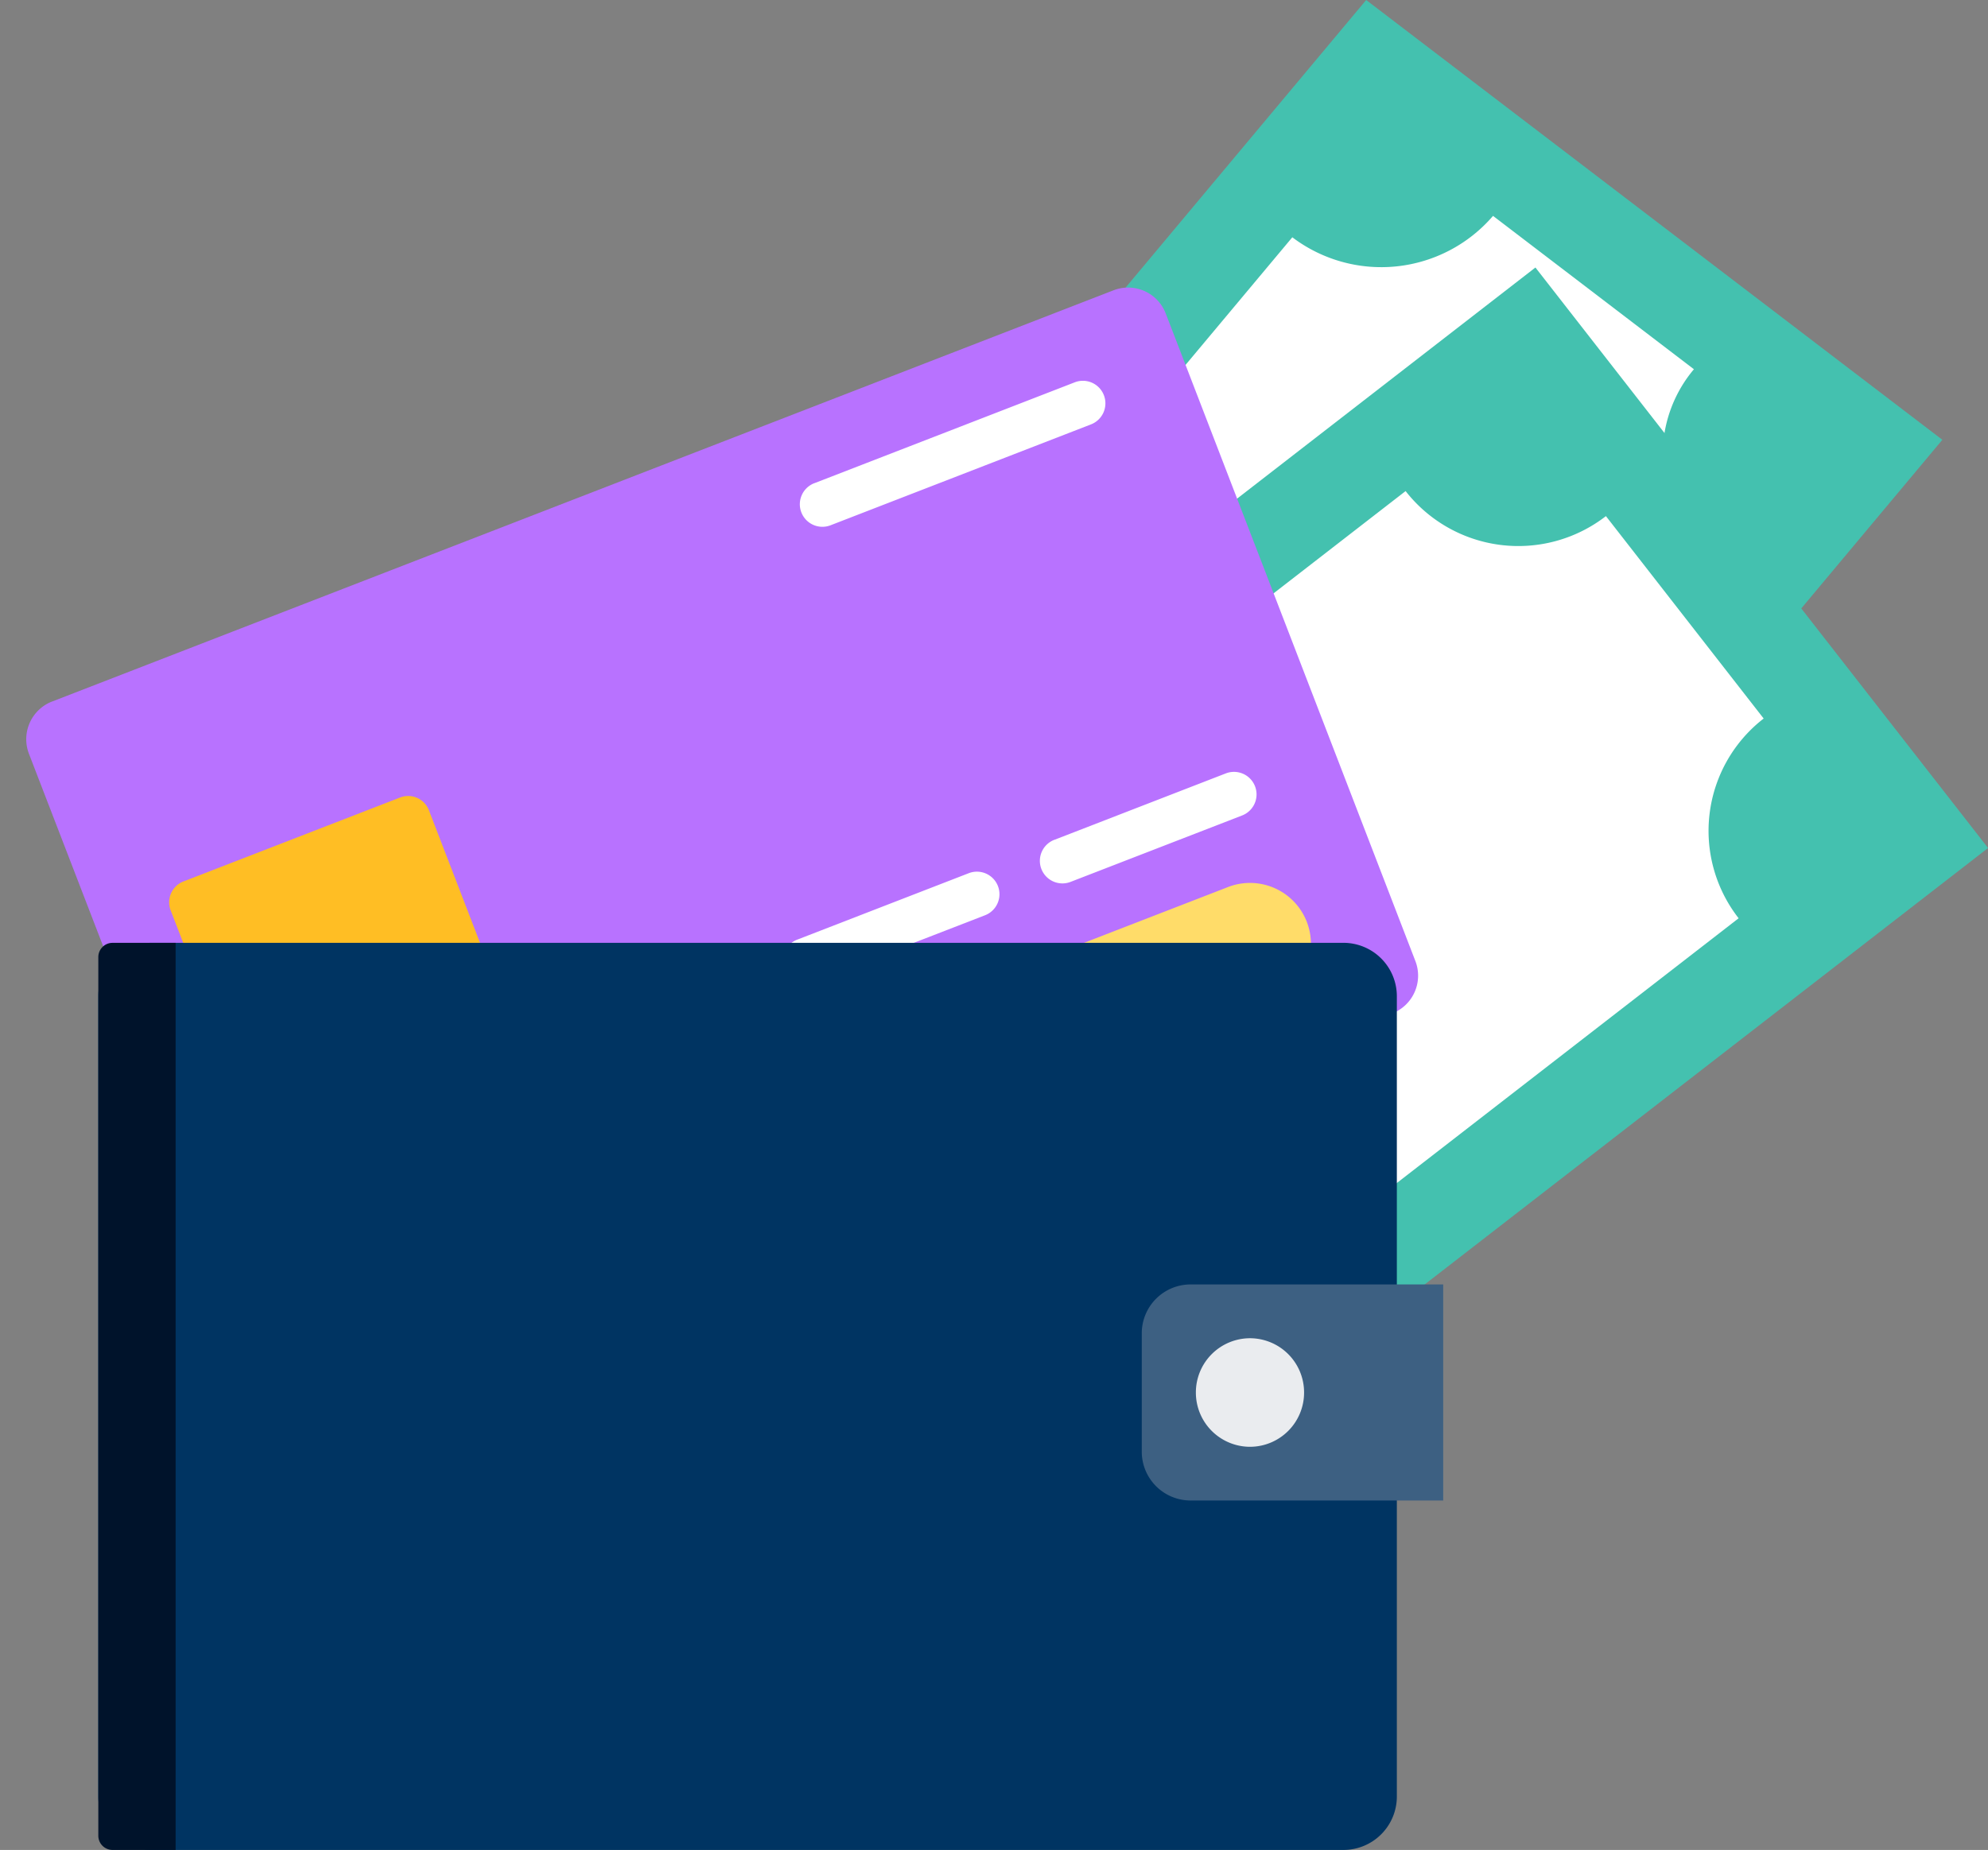
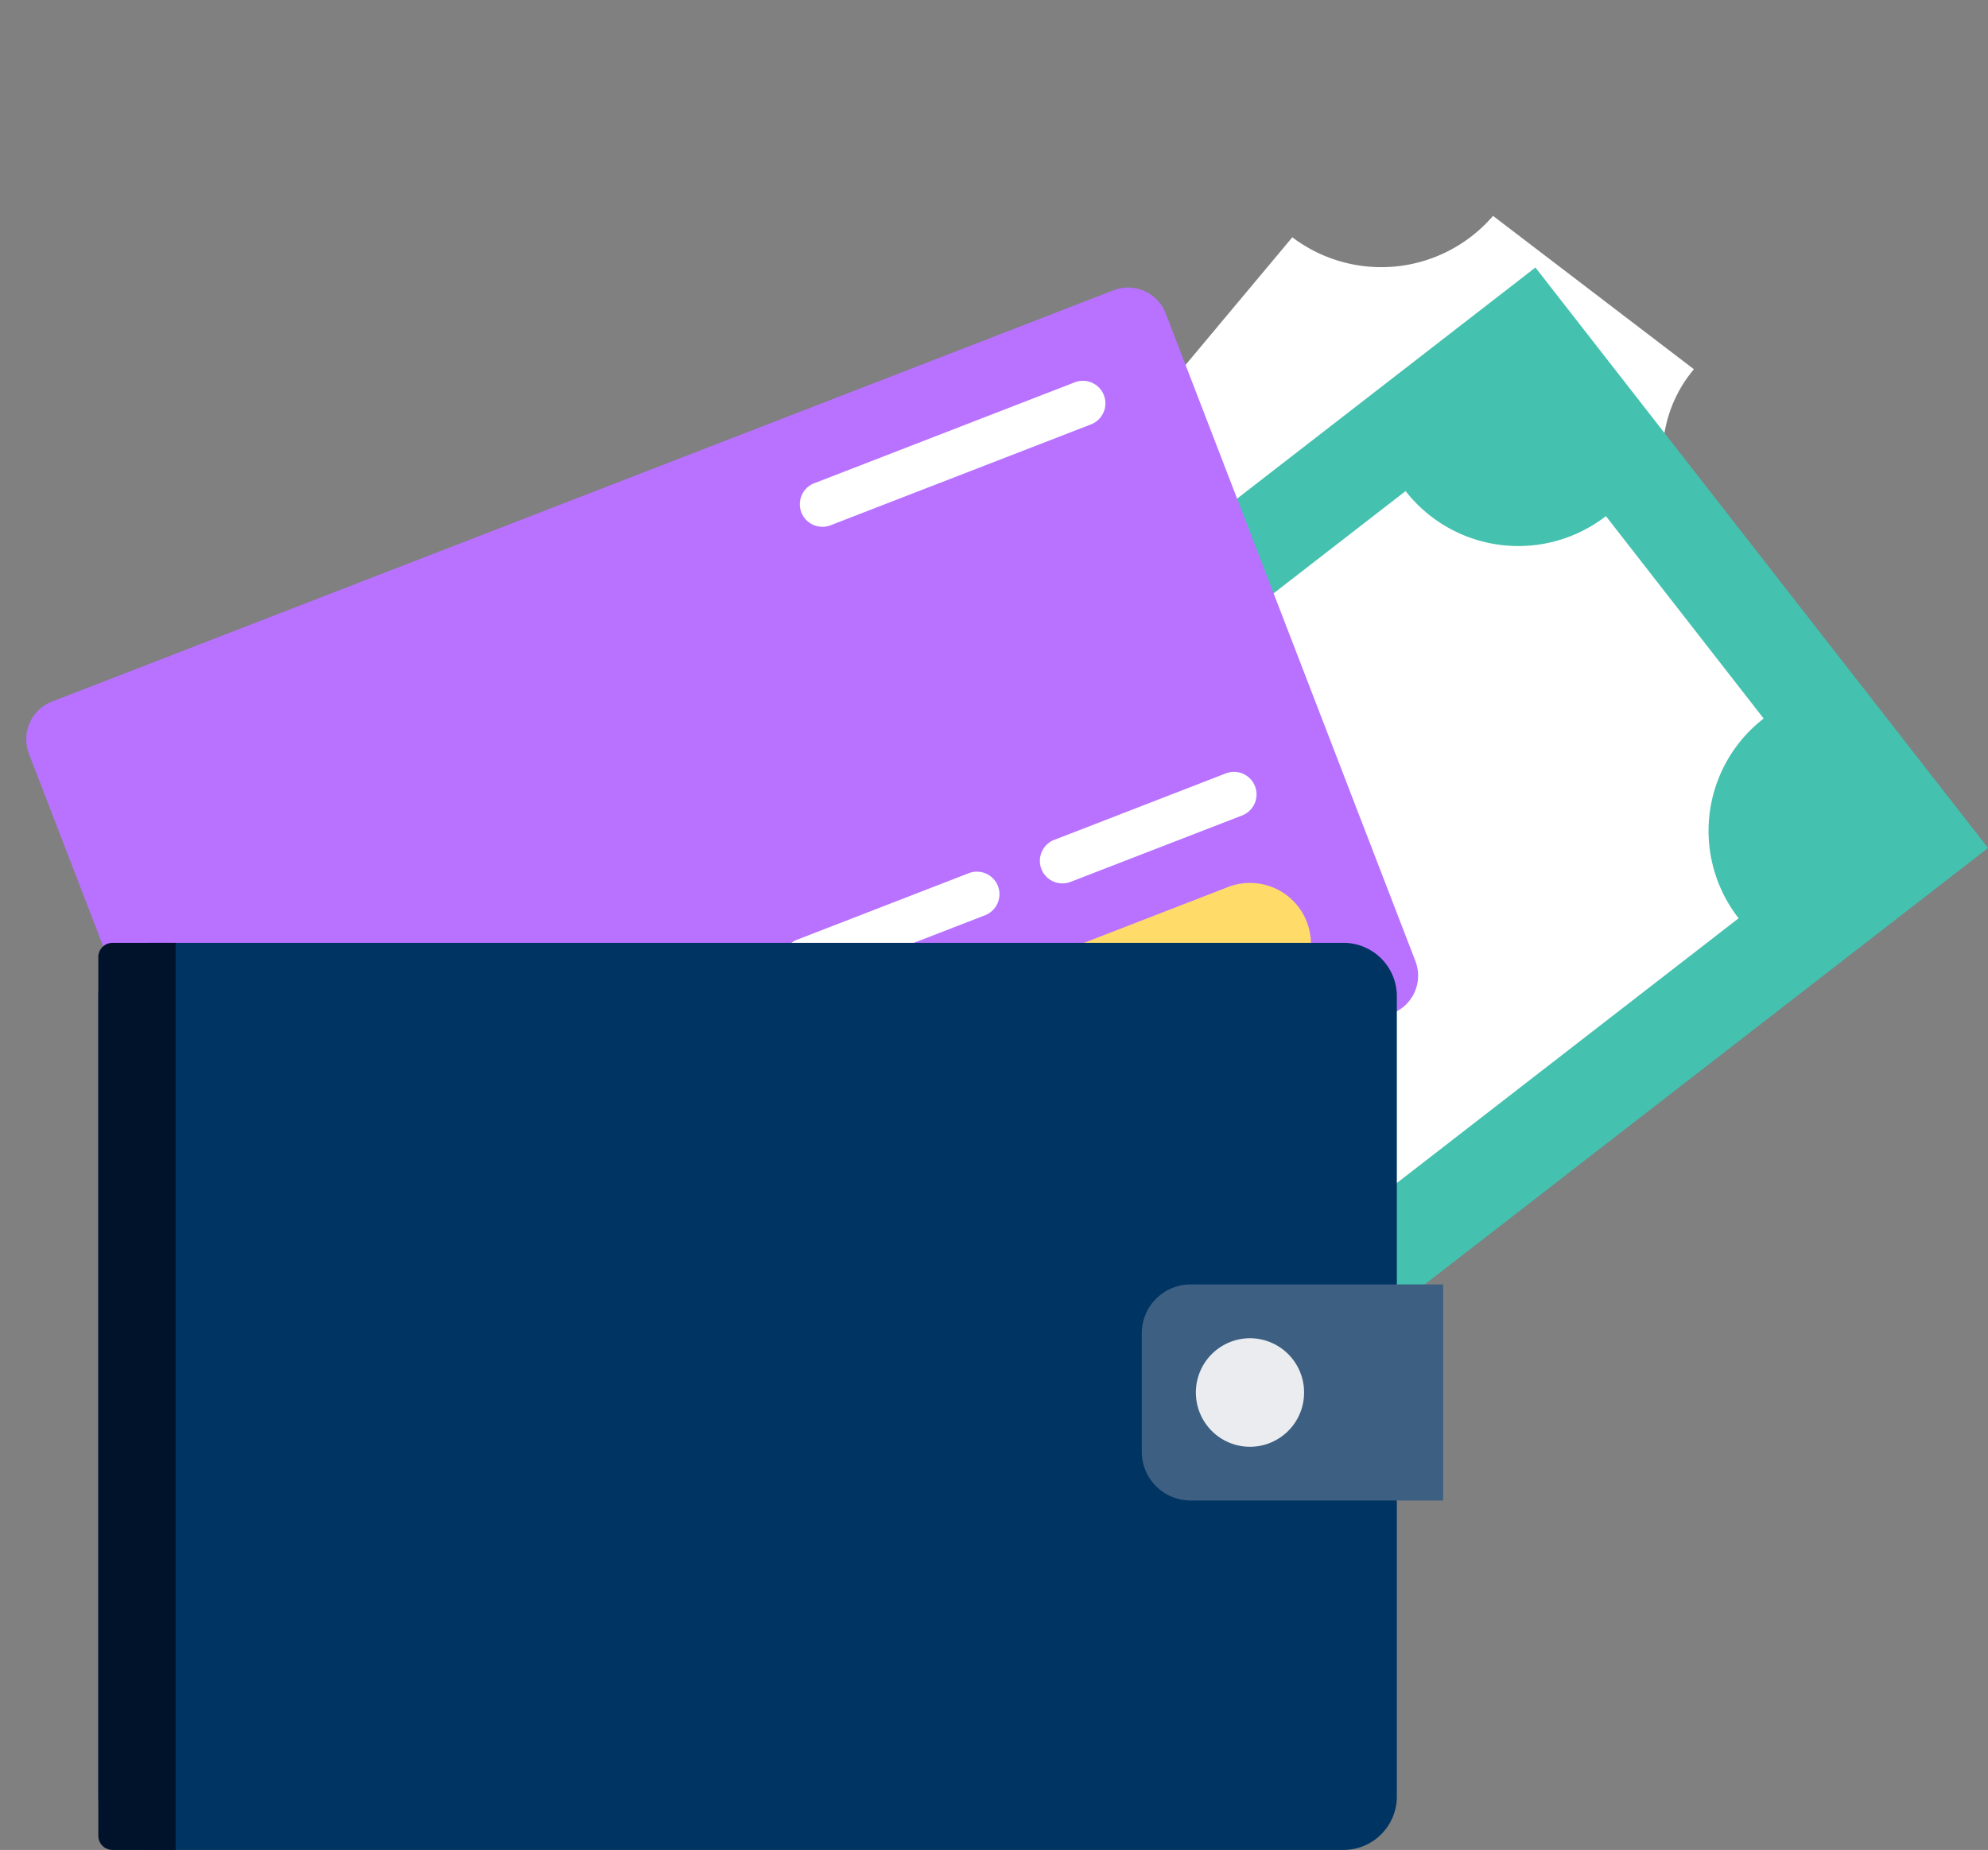
<svg xmlns="http://www.w3.org/2000/svg" width="130" height="121" viewBox="0 0 130 121">
  <rect x="0" y="0" width="130" height="121" fill="#808080" stroke="none" />
  <defs>
    <style>.a{fill:#44c1af;}.b{fill:#fff;}.c{fill:#45c2b1;}.d{fill:#b872ff;}.e{fill:#ffbe24;}.f{fill:#ffdc69;}.g{fill:#003462;}.h{fill:#00132b;}.i{fill:#3d6082;}.j{fill:#eaecef;}</style>
  </defs>
  <g transform="translate(2.082 124.303)">
    <g transform="translate(22.866 -124.303)">
-       <path class="a" d="M1.014,0l-64.39,76.983L-25.7,105.75,38.691,28.766Z" transform="translate(63.376)" />
      <g transform="translate(14.78 14.12)">
        <g transform="translate(0 0)">
          <path class="b" d="M.023-2.26,13.161,7.77a9.639,9.639,0,0,1,13.126-1.4L71.068-47.168A8.657,8.657,0,0,1,69.6-59.708L56.464-69.739a9.636,9.636,0,0,1-13.125,1.4L-1.441-14.8A8.654,8.654,0,0,1,.023-2.26" transform="translate(1.441 69.739)" />
        </g>
        <g transform="translate(20.837 24.025)">
          <path class="c" d="M.091-.879a14.288,14.288,0,0,1-2.419-20.7,15.907,15.907,0,0,1,21.667-2.312,14.29,14.29,0,0,1,2.42,20.7A15.908,15.908,0,0,1,.091-.879" transform="translate(5.701 27.114)" />
        </g>
        <g transform="translate(29.121 32.309)">
          <path class="b" d="M.183-.13A3.43,3.43,0,0,0-2.127-.4,12.521,12.521,0,0,0-5.194,1.078L-8.109-1.159c.037-.039.075-.073.113-.107A1.5,1.5,0,0,1-6.674-1.7,3.236,3.236,0,0,1-5.7-1.27c.066.039.129.075.2.119l.122-.145,1.495-1.777a3.99,3.99,0,0,0-3.726-.763A4.9,4.9,0,0,0-9.785-2.444l-1.033-.792-.6.709,1.017.78c-.033.046-.059.087-.089.132a6.3,6.3,0,0,0-.672,1.149A3.293,3.293,0,0,0-11.4.662a3.877,3.877,0,0,0,.017.6A3.5,3.5,0,0,0-10.9,2.658,4.266,4.266,0,0,0-9.8,3.873a3.812,3.812,0,0,0,2.327.841,5.224,5.224,0,0,0,2.85-1.055l.681-.451L-.671,5.715a2.076,2.076,0,0,1-1.605.608,4.915,4.915,0,0,1-1.533-.707L-5.468,7.589A4.371,4.371,0,0,0-1.436,8.662,6.715,6.715,0,0,0,1.029,7.017L2.551,8.186l.6-.709L1.609,6.3a5.361,5.361,0,0,0,1.019-2.44A3.66,3.66,0,0,0,.964.354,4.507,4.507,0,0,0,.183-.13M-6.567,1.191-6,1.623a3.592,3.592,0,0,1-1.046.5A1.624,1.624,0,0,1-8.455,1.8a1.772,1.772,0,0,1-.59-.728A1.341,1.341,0,0,1-9.127.778,1.6,1.6,0,0,1-8.69-.438ZM.326,3.945A2.3,2.3,0,0,1-.1,4.987l-2.993-2.3a4.249,4.249,0,0,1,1.183-.508,1.727,1.727,0,0,1,1.4.372A1.718,1.718,0,0,1,.326,3.945" transform="translate(11.414 4.022)" />
        </g>
      </g>
    </g>
    <g transform="translate(16.883 -106.805)">
      <path class="a" d="M0,.607,29.6,38.574l81.44-63.105L81.44-62.5Z" transform="translate(0 62.499)" />
      <g transform="translate(14.665 14.622)">
        <path class="b" d="M0,.548,10.321,13.787a9.359,9.359,0,0,1,13.1,1.638L80.063-28.463A9.292,9.292,0,0,1,81.7-41.527L71.385-54.766a9.357,9.357,0,0,1-13.1-1.638L1.644-12.516A9.29,9.29,0,0,1,0,.548" transform="translate(0 56.404)" />
      </g>
      <g transform="translate(40.101 35.165)">
        <path class="c" d="M.051.239A15.339,15.339,0,0,1,2.763-21.329a15.446,15.446,0,0,1,21.633,2.7A15.34,15.34,0,0,1,21.684,2.944,15.447,15.447,0,0,1,.051.239" transform="translate(3.194 24.564)" />
      </g>
      <g transform="translate(48.871 43.27)">
-         <path class="b" d="M.183.055A3.3,3.3,0,0,0-2-.757,12.319,12.319,0,0,0-5.34.028L-7.628-2.921c.046-.03.091-.056.137-.082A1.454,1.454,0,0,1-6.1-3.134a3.167,3.167,0,0,1,.846.661c.055.056.108.107.165.168l.154-.119,1.887-1.455A3.858,3.858,0,0,0-6.484-5.522a4.9,4.9,0,0,0-2.459.906L-9.754-5.66l-.753.581.8,1.029-.12.112a6.7,6.7,0,0,0-.934,1.01,3.562,3.562,0,0,0-.507,1.089,4.2,4.2,0,0,0-.131.615A3.78,3.78,0,0,0-11.277.3a4.4,4.4,0,0,0,.778,1.49,3.719,3.719,0,0,0,2.056,1.4,5.093,5.093,0,0,0,3.029-.406l.773-.3,2.563,3.3a2.025,2.025,0,0,1-1.71.243A4.79,4.79,0,0,1-5.1,4.954L-7.2,6.571A4.235,4.235,0,0,0-3.542,8.6,6.711,6.711,0,0,0-.743,7.5L.452,9.045,1.2,8.464,0,6.908A5.751,5.751,0,0,0,1.586,4.669,3.88,3.88,0,0,0,.824.729,4.5,4.5,0,0,0,.183.055M-6.7-.176l.441.568A3.5,3.5,0,0,1-7.4.652,1.568,1.568,0,0,1-8.688,0a1.833,1.833,0,0,1-.4-.875,1.43,1.43,0,0,1-.007-.316,1.719,1.719,0,0,1,.722-1.132Zm6.028,4.4a2.455,2.455,0,0,1-.666.959L-3.689,2.156a4.122,4.122,0,0,1,1.274-.239,1.668,1.668,0,0,1,1.269.7,1.808,1.808,0,0,1,.471,1.6" transform="translate(11.429 5.66)" />
+         <path class="b" d="M.183.055A3.3,3.3,0,0,0-2-.757,12.319,12.319,0,0,0-5.34.028L-7.628-2.921c.046-.03.091-.056.137-.082A1.454,1.454,0,0,1-6.1-3.134a3.167,3.167,0,0,1,.846.661c.055.056.108.107.165.168l.154-.119,1.887-1.455A3.858,3.858,0,0,0-6.484-5.522a4.9,4.9,0,0,0-2.459.906L-9.754-5.66a6.7,6.7,0,0,0-.934,1.01,3.562,3.562,0,0,0-.507,1.089,4.2,4.2,0,0,0-.131.615A3.78,3.78,0,0,0-11.277.3a4.4,4.4,0,0,0,.778,1.49,3.719,3.719,0,0,0,2.056,1.4,5.093,5.093,0,0,0,3.029-.406l.773-.3,2.563,3.3a2.025,2.025,0,0,1-1.71.243A4.79,4.79,0,0,1-5.1,4.954L-7.2,6.571A4.235,4.235,0,0,0-3.542,8.6,6.711,6.711,0,0,0-.743,7.5L.452,9.045,1.2,8.464,0,6.908A5.751,5.751,0,0,0,1.586,4.669,3.88,3.88,0,0,0,.824.729,4.5,4.5,0,0,0,.183.055M-6.7-.176l.441.568A3.5,3.5,0,0,1-7.4.652,1.568,1.568,0,0,1-8.688,0a1.833,1.833,0,0,1-.4-.875,1.43,1.43,0,0,1-.007-.316,1.719,1.719,0,0,1,.722-1.132Zm6.028,4.4a2.455,2.455,0,0,1-.666.959L-3.689,2.156a4.122,4.122,0,0,1,1.274-.239,1.668,1.668,0,0,1,1.269.7,1.808,1.808,0,0,1,.471,1.6" transform="translate(11.429 5.66)" />
      </g>
    </g>
    <g transform="matrix(0.998, -0.07, 0.07, 0.998, -2.082, -100.327)">
      <g transform="translate(0 0)">
        <path class="d" d="M1.857,22.087,72.962.116a2.634,2.634,0,0,1,3.287,1.745l13.32,43.389a2.648,2.648,0,0,1-1.738,3.3l-71.1,21.971a2.637,2.637,0,0,1-3.29-1.748L.116,25.385a2.646,2.646,0,0,1,1.74-3.3" />
      </g>
      <g transform="translate(51.526 5.876)">
        <path class="b" d="M1.038,5.456,18.482.066a1.469,1.469,0,0,1,1.837.975h0a1.475,1.475,0,0,1-.972,1.843L1.9,8.274a1.474,1.474,0,0,1-.866-2.819" transform="translate(0 0)" />
      </g>
      <g transform="translate(65.545 32.072)">
        <path class="b" d="M1.038,3.615,12.524.066a1.474,1.474,0,0,1,.866,2.819L1.9,6.433a1.474,1.474,0,0,1-.866-2.819" transform="translate(0 0)" />
      </g>
      <g transform="translate(48.326 37.405)">
        <path class="b" d="M1.038,3.615,12.524.066a1.474,1.474,0,0,1,.866,2.819L1.9,6.433a1.474,1.474,0,0,1-.866-2.819" transform="translate(0 0)" />
      </g>
      <g transform="translate(31.106 42.737)">
        <path class="b" d="M1.038,3.615,12.524.066a1.474,1.474,0,0,1,.866,2.819L1.9,6.433A1.469,1.469,0,0,1,.065,5.458h0a1.475,1.475,0,0,1,.972-1.843" transform="translate(0 0)" />
      </g>
      <g transform="translate(13.886 48.069)">
-         <path class="b" d="M1.038,3.615,12.524.066a1.474,1.474,0,0,1,.866,2.819L1.9,6.433a1.474,1.474,0,0,1-.866-2.819" transform="translate(0 0)" />
-       </g>
+         </g>
      <g transform="translate(8.576 29.869)">
-         <path class="e" d="M1.022,4.552,15.547.064a1.455,1.455,0,0,1,1.814.964l2.954,9.627a1.458,1.458,0,0,1-.958,1.819L4.832,16.962A1.452,1.452,0,0,1,3.02,16L.064,6.373a1.462,1.462,0,0,1,.958-1.821" transform="translate(0 0)" />
-       </g>
+         </g>
      <g transform="translate(65.223 39.371)">
        <path class="f" d="M2.8,3.177l9.708-3a3.982,3.982,0,0,1,2.337,7.613l-9.708,3A3.982,3.982,0,0,1,2.8,3.177" transform="translate(0 0)" />
      </g>
    </g>
    <g transform="translate(4.347 -62.633)">
      <path class="g" d="M1.282.938h-77.94a3.492,3.492,0,0,1-3.486-3.5V-54.894a3.492,3.492,0,0,1,3.486-3.5H1.282a3.493,3.493,0,0,1,3.487,3.5V-2.56A3.493,3.493,0,0,1,1.282.938" transform="translate(80.145 58.392)" />
      <path class="h" d="M.08.938H-4.048a.929.929,0,0,1-.927-.93v-57.47a.929.929,0,0,1,.927-.93H.08Z" transform="translate(4.975 58.392)" />
      <path class="i" d="M.31.223H-16.215a3.193,3.193,0,0,1-3.187-3.2v-7.732a3.193,3.193,0,0,1,3.187-3.2H.31Z" transform="translate(87.636 36.251)" />
      <path class="j" d="M.111.056a3.544,3.544,0,0,1-3.538,3.55A3.545,3.545,0,0,1-6.965.056a3.545,3.545,0,0,1,3.539-3.55A3.544,3.544,0,0,1,.111.056" transform="translate(78.737 29.355)" />
    </g>
  </g>
</svg>